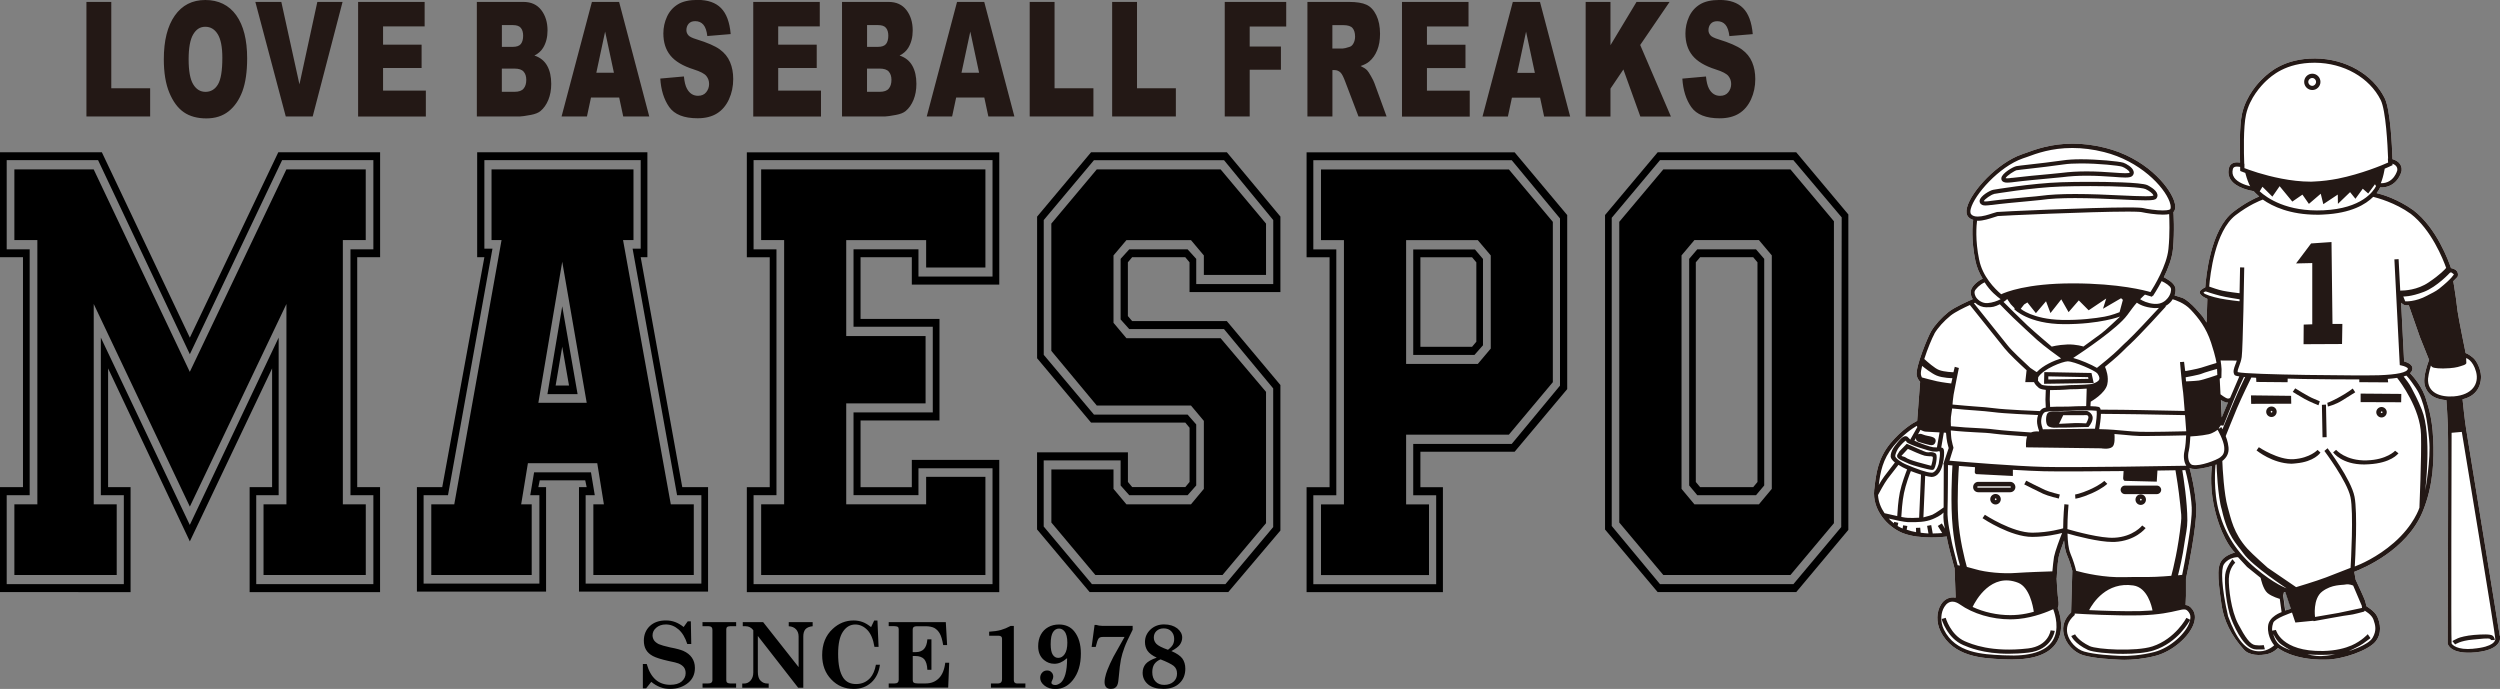
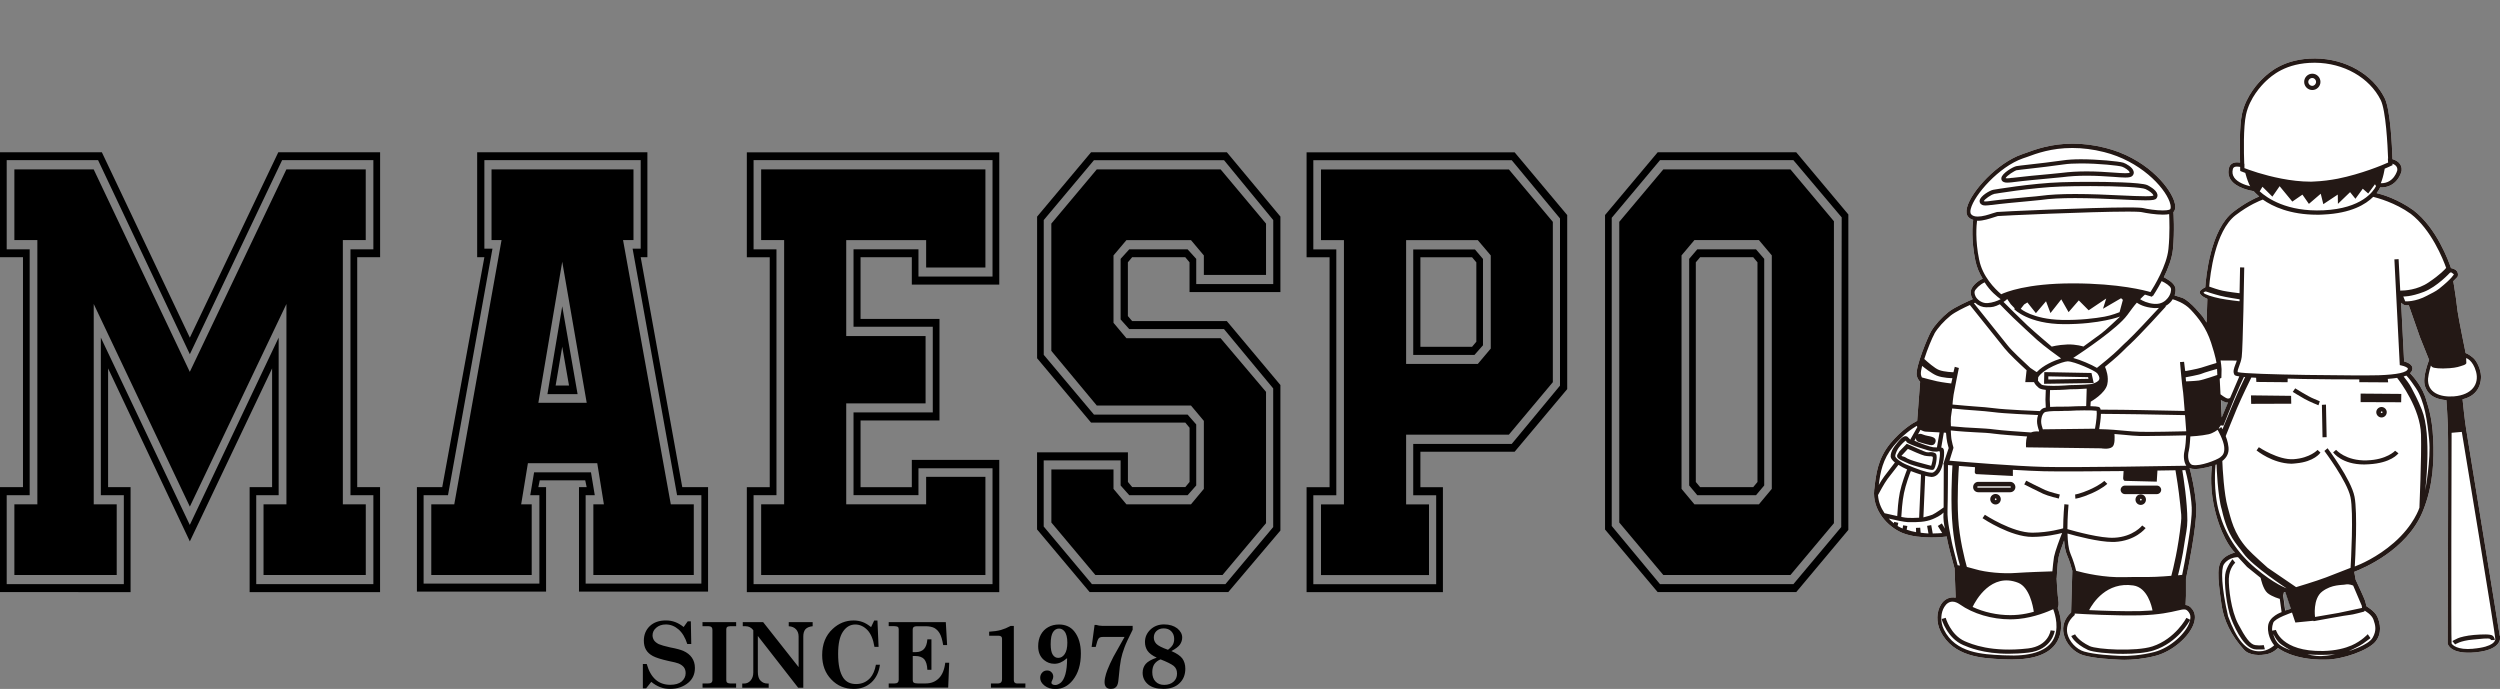
<svg xmlns="http://www.w3.org/2000/svg" id="_レイヤー_2" data-name="レイヤー 2" viewBox="0 0 533.99 147.15">
  <rect x="0" y="0" width="533.99" height="147.15" fill="#808080" stroke="none" />
  <defs>
    <style>
      .cls-1 {
        fill: #231815;
      }

      .cls-1, .cls-2, .cls-3 {
        fill-rule: evenodd;
      }

      .cls-2 {
        fill: #fff;
      }
    </style>
  </defs>
  <g id="_レイヤ_1" data-name="レイヤ 1">
    <g>
      <g>
        <path class="cls-2" d="m533.94,135.82s-6.82-41.85-7.17-44.08c-.31-1.94-.69-5.52-.78-6.45,3.82-.89,3.98-4.07,3.94-4.98-.06-1.37-.82-3.14-1.67-3.88-.89-.78-1.61-1.02-1.61-1.02,0,0-1.5-7.33-1.72-8.93-.22-1.58-.2-1.66-.35-2.76-.18-1.35-.57-3.66-.57-3.66l.9-.91s.31-.59-.13-1.24c-.22-.33-.77-.54-1.26-.65-.44-1.31-3.01-8.53-8-12.34-3.49-2.51-6.89-3.44-7.88-3.67.39-.51.62-.93.75-1.22,3.5.16,4.55-3.12,4.59-3.61.14-1.49-1.08-2.19-1.96-2.42-.09-2.77-.43-10.56-1.67-13.06-2.55-5.1-8.38-8.41-14.82-8.45h-.13c-6.53,0-9.75,3.02-10.96,4.16-1.07.99-3.66,3.75-4.54,7.59-.6,2.71-.51,7.93-.43,10.48-.19-.02-.4-.05-.62-.05-.94,0-1.56.43-1.75,1.2-.24.95-.11,1.79.39,2.55,1.2,1.74,4.13,2.29,4.89,2.42.2.21.57.62,1.17,1.13-1.01.41-3.05,1.39-5.49,3.26-4.96,3.79-5.88,14.05-6.02,16.14-.54.26-1.24.68-1.19,1.13.09.75,1.63,1.33,1.63,1.33l-.16,5.07-.77-1.18s-2.63-3.36-4.36-4.08c-.29-.11-1.19-.39-1.7-.54.23-.66.25-1.3.13-1.73-.31-1.04-1.99-1.94-2.44-2.15.89-1.81,1.75-4,1.95-5.99.39-3.91.11-7.85.11-7.93.03-.04.08-.09.11-.13.38-.52.37-1.37-.03-2.42-1.17-3.2-6.19-9.06-14.63-11.17-2.37-.6-4.71-.9-6.99-.9-4.62,0-8,1.25-10.03,2-.31.11-.59.21-.85.3-5.11,1.77-10.79,7.83-11.68,11.36-.22.88-.12,1.56.29,2.01.27.3.63.51,1.03.62-.14,1-.45,4.23.47,8.71.3,1.45.87,2.73,1.56,3.85-.91.39-2.18,1.43-2.47,2.36-.19.64-.07,1.34.34,2.01-.91.4-3.81,1.67-5.18,2.74-1.54,1.25-2.89,2.75-3.72,4.15-.69,1.21-3.31,7.46-3.07,9.33.09.65.52,1.2.74,1.44l-.63,8.33c-.8.39-3.25,1.82-5.75,4.83-2.67,3.25-3.05,6.6-3.38,9.54l-.05.33c-.45,4.31,2.81,7.93,6.08,9.27,1.86.74,4.19.94,6.1.94,1.55,0,2.83-.13,3.33-.2,0,.87,1.29,5.53,1.66,6.83l.23,6.23c-1.22-.24-2.4.26-3.13,1.45-.98,1.56-1.04,3.86-.12,5.7,2.7,5.54,9.06,5.81,13.27,6l.56.02c.51.01,1,.03,1.47.03,4.79,0,7.98-1.22,9.49-3.61,1.72-2.69.76-6.05.26-7.39.07-.13.14-.34.18-.65.05-.87-.12-1.02-.29-3.4-.06-.92-.09-1.69-.13-2.28h.02s.12-2.98.41-4.51c.16-.8.69-2.32,1.17-3.57.09,1.2.28,2.28.61,3.05.56,1.29.91,2.52,1.15,3.41l-.26,8.89c-1.39,1.29-1.97,2.92-1.58,4.62.43,2.07,2.21,3.98,4.21,4.55,2.47.7,6.05.85,7.97.95.23,0,.48.02.76.02,1.74,0,4.31-.22,6.73-.87,3.51-.93,7.16-4.03,8.12-6.9.41-1.22.29-2.26-.33-3.05-.47-.61-.9-.85-1.43-.9.03-.5.06-1.3.08-1.96.02-.68,0-2.5,0-3.64.16-.75,2.41-11.38,2.2-15.25-.19-3.63-1.18-7.51-1.42-8.39.8.36,1.95.17,2.51.08.86-.14,1.62-.32,2.27-.53-.19,1.43-.5,5.28.78,10.07,1.73,6.37,4.12,8.42,4.12,8.42,0,0-1.5.36-2.46,1.27-1.4,1.35-1.32,3.5-.39,9.95.46,3.17,1.99,6.46,4.76,9.51,1.13,1.3,3.51,1.34,5.16.92,1.26-.32,2.12-1.27,2.12-1.27,0,0,3.15,2.63,10.13,2.49,3.75,0,9.1-1.98,10.64-3.77,1.52-1.78,1.09-3.98.46-5.39-.54-1.22-2.31-2.22-2.31-2.22,0,0-.15-.65-.31-1.19-.16-.53-2.02-4.52-2.02-4.52l-.29-1.66c1.95-.74,11.19-4.62,14.59-12.8,2.35-5.63,2.48-11.29,2.26-15.7-.21-4.71-1.25-7.36-1.43-8.02-.73-2.89-2.84-5.23-3.5-5.91.26-.24.44-.51.49-.82.2-1.02-1.1-1.52-1.76-1.69l-.64-12.53c.21.19.54.45.77.51.38.09.86,0,.86,0l2.38,6.8,1.97,4.91s-1.51,3.68-.88,5.58c.31.88,1.01,2.7,4.51,3h.06c.08,1.02.23,3.31.33,5.79.12,3.37-.06,46.19-.06,46.19,0,0,.39,2.45,6.05,1.88,6.04-.62,5.12-3.55,5.12-3.55h0Zm-59.54-50.37h0s.6.35.95.47c.34.12.57.03.57.03l-1.35,3.21-.17-3.72h0Zm14.96,44.57h0l-1.22.37-.41-3.18.16-.77h.27l1.2,3.58Z" />
-         <polygon class="cls-1" points="498 51.7 493.64 52 490.43 56.27 493.89 56.19 493.89 69.27 492.06 69.33 492.03 73.52 500.25 73.48 500.32 69.19 498.21 69.19 498 51.7" />
        <path class="cls-1" d="m495.64,17.49c0-.96-.78-1.75-1.74-1.75s-1.74.79-1.74,1.75.78,1.74,1.74,1.74,1.74-.78,1.74-1.74h0Zm-2.6,0h0c0-.46.38-.83.84-.83s.82.37.82.83-.36.85-.82.85-.84-.39-.84-.85Z" />
        <path class="cls-1" d="m523.82,136.94l.59.71s1.04-.8,3.81-1.04c1.5-.15,3.43-.37,3.65-.13.1.11.24.23.24.23h.76s.03-.54-.47-.94c-.46-.36-2.31-.28-3.95-.15-1.62.13-3.01.5-3.46.71-.66.28-1.16.6-1.16.6Z" />
        <polygon class="cls-1" points="489.37 84.55 480.8 84.45 480.84 86.26 489.4 86.23 489.37 84.55" />
        <polygon class="cls-1" points="504.22 85.89 512.88 85.92 512.91 84.14 504.22 84.07 504.22 85.89" />
-         <path class="cls-1" d="m503.07,83.79l-.54-.8s-1.14.92-3.16,2c-2.02,1.07-2.27,1.04-2.27,1.04l.13.8s1.64-.39,3.03-1.28c1.38-.88,2.8-1.75,2.8-1.75Z" />
        <path class="cls-1" d="m495.21,86.57l.29-.84s-.34-.19-1.37-.6c-1.03-.4-3.88-2.18-3.88-2.18l-.53.75s1.38.87,2.55,1.52c1.16.64,2.95,1.35,2.95,1.35Z" />
-         <path class="cls-1" d="m484.05,87.94c0,.63.51,1.13,1.13,1.13s1.11-.51,1.11-1.13-.49-1.11-1.11-1.11-1.13.5-1.13,1.11h0Zm1.33,0h0c0,.1-.09.19-.19.19-.11,0-.18-.09-.18-.19,0-.09.07-.18.18-.18.1,0,.19.09.19.18Z" />
        <path class="cls-1" d="m457.25,105.59c-.62,0-1.12.51-1.12,1.13s.5,1.13,1.12,1.13,1.12-.5,1.12-1.13-.5-1.13-1.12-1.13h0Zm.03,1.32h0c-.11,0-.18-.09-.18-.19s.06-.19.18-.19c.1,0,.19.09.19.19s-.09.19-.19.19Z" />
        <path class="cls-1" d="m426.24,105.51c-.61,0-1.13.51-1.13,1.12s.52,1.13,1.13,1.13,1.12-.5,1.12-1.13-.5-1.12-1.12-1.12h0Zm.02,1.32h0c-.09,0-.18-.09-.18-.2,0-.09.09-.19.18-.19.12,0,.19.11.19.19,0,.11-.07.2-.19.2Z" />
        <path class="cls-1" d="m509.8,88.04c0-.6-.52-1.11-1.12-1.11s-1.12.51-1.12,1.11.5,1.13,1.12,1.13,1.12-.5,1.12-1.13h0Zm-1.27,0h0c0-.1.06-.17.18-.17.09,0,.19.07.19.17,0,.11-.09.19-.19.19-.12,0-.18-.08-.18-.19Z" />
        <polygon class="cls-1" points="495.95 86.47 496.08 93.4 496.96 93.38 496.82 86.42 495.95 86.47" />
        <path class="cls-1" d="m489.91,98.08c-3.25.23-7.39-2.53-7.43-2.56l-.49.69c.17.12,3.39,2.75,7.42,2.84.28,0,.73-.05,1-.08,3.92-.35,5.18-2.22,5.23-2.3l-.62-.57s-1.59,1.74-5.11,1.98Z" />
        <path class="cls-1" d="m505.56,98.34c-4.55.12-6.54-2.24-6.58-2.25l-.63.53c.09.12,1.85,2.59,6.65,2.59.3,0,.62-.03.95-.04,4.79-.26,6.27-2.25,6.35-2.35l-.71-.54s-1.79,1.94-6.03,2.05Z" />
        <path class="cls-1" d="m483.75,138.62l-.22-.83s-.75.15-1.85,0c-1.08-.16-2.14-1.71-3.61-4.5-1.53-2.9-2.07-7.76-2-9.69.09-2.32,1.37-3.4,1.37-3.4l-.59-.75s-1.32,1.56-1.55,3.24c-.26,1.69.24,6.84,1.3,9.54,1.07,2.71,2.99,6.42,5.3,6.49,2.3.06,1.84-.1,1.84-.1Z" />
        <path class="cls-1" d="m413.04,100.26c.4-.34.85-2.78.5-3.28-.22-.33-.81-.41-1.23-.41l-.42.05c-.13,0-.33-.02-.45-.05-.37-.09-2.51-1.04-3.87-1.65l-.3-.13-1.55,1.59-.34.56c-.04.15-.17.11-.17.5,0,.63,1.24.99,2.51,1.61.72.35,4.34,1.32,4.94,1.32.05,0,.23,0,.36-.1h0Zm-6.02-2.56h0c-.16-.14-.9-.26-.88-.33l1.38-1.49c.76.35,2.85,1.28,3.55,1.45.22.04.74.12.95.12h.4c.17,0,.31.1.39.11.15.25-.16,1.48-.32,1.93-1.13-.32-4.75-1.16-5.47-1.79Z" />
        <path class="cls-1" d="m432.79,102.67l-.42.8c.13.07,3.06,1.54,4.05,2,1.04.48,3.24,1.01,3.33,1.02l.22-.86s-2.22-.54-3.17-.97c-.99-.45-3.99-1.97-4.02-1.99Z" />
        <path class="cls-1" d="m433.2,138.5c-7.87.91-12.13-.94-13.53-1.54-3.01-1.32-4.08-4.96-4.08-5l-.87.25c.03.17,1.2,4.08,4.59,5.56,1.18.5,4.29,1.87,9.71,1.87,1.3,0,2.73-.07,4.28-.25,4.99-.59,5.59-4.58,5.59-4.64l-.89-.11c-.01.13-.5,3.35-4.79,3.86Z" />
        <path class="cls-1" d="m446.45,104.54c-2.2.97-3.21,1.08-3.21,1.08l.05.89c.06,0,1.14-.1,3.54-1.16,2.36-1.07,3.25-1.97,3.28-2.01l-.64-.63s-.82.84-3.03,1.82Z" />
        <path class="cls-1" d="m461.62,104.63c0-.49-.42-.91-.91-.91h-6.84c-.5,0-.91.42-.91.91s.41.91.91.91h6.84c.49,0,.91-.42.91-.91Z" />
        <path class="cls-1" d="m429.37,102.92h-6.82c-.61,0-1.1.49-1.1,1.12s.49,1.1,1.1,1.1h6.82c.61,0,1.11-.5,1.11-1.1s-.5-1.12-1.11-1.12h0Zm0,1.25h-6.9c-.09,0-.14-.07-.14-.14,0-.08.06-.15.14-.15h6.9c.08,0,.15.07.15.15,0,.07-.08.14-.15.14Z" />
-         <path class="cls-1" d="m439.18,91.36c.56-.06,2.37,0,3.39-.06,1.02-.06,3.51-.09,3.51-.09,0,0,.69-.72.88-1.65.19-.93-.56-1.52-1.04-1.74-.46-.21-5.14.06-5.82.06s-2.36-.2-2.77.4c-.41.59-.41,2.24.06,2.67.35.34,1.21.47,1.78.4h0Zm1.52-2.67h3.98c.85,0,1.22-.16,1.38.28.15.42-.47,1.46-.47,1.46,0,0-1.71-.1-2.47-.06-.74.03-3.32.16-3.32.16l.89-1.84Z" />
        <path class="cls-1" d="m446.73,79.67l-10.08-.19-.05,2.5,10.61-.16-.48-2.15h0Zm-9.22,1.4h0v-.68l8.5.17.07.36-8.57.14Z" />
        <path class="cls-1" d="m533.94,135.82s-6.82-41.85-7.17-44.08c-.31-1.94-.69-5.52-.78-6.45,3.82-.89,3.98-4.07,3.94-4.98-.06-1.37-.82-3.14-1.67-3.88-.89-.78-1.61-1.02-1.61-1.02,0,0-1.5-7.33-1.72-8.93-.22-1.58-.2-1.66-.35-2.76-.18-1.35-.57-3.66-.57-3.66l.9-.91s.31-.59-.13-1.24c-.22-.33-.77-.54-1.26-.65-.44-1.31-3.01-8.53-8-12.34-3.49-2.51-6.89-3.44-7.88-3.67.39-.51.62-.93.75-1.22,3.5.16,4.55-3.12,4.59-3.61.14-1.49-1.08-2.19-1.96-2.42-.09-2.77-.43-10.56-1.67-13.06-2.55-5.1-8.38-8.41-14.82-8.45h-.13c-6.53,0-9.75,3.02-10.96,4.16-1.07.99-3.66,3.75-4.54,7.59-.6,2.71-.51,7.93-.43,10.48-.19-.02-.4-.05-.62-.05-.94,0-1.56.43-1.75,1.2-.24.95-.11,1.79.39,2.55,1.2,1.74,4.13,2.29,4.89,2.42.2.21.57.62,1.17,1.13-1.01.41-3.05,1.39-5.49,3.26-4.96,3.79-5.88,14.05-6.02,16.14-.54.26-1.24.68-1.19,1.13.09.75,1.63,1.33,1.63,1.33l-.16,5.07-.77-1.18s-2.63-3.36-4.36-4.08c-.29-.11-1.19-.39-1.7-.54.23-.66.25-1.3.13-1.73-.31-1.04-1.99-1.94-2.44-2.15.89-1.81,1.75-4,1.95-5.99.39-3.91.11-7.85.11-7.93.03-.04.08-.09.11-.13.38-.52.37-1.37-.03-2.42-1.17-3.2-6.19-9.06-14.63-11.17-2.37-.6-4.71-.9-6.99-.9-4.62,0-8,1.25-10.03,2-.31.11-.59.21-.85.3-5.11,1.77-10.79,7.83-11.68,11.36-.22.88-.12,1.56.29,2.01.27.3.63.51,1.03.62-.14,1-.45,4.23.47,8.71.3,1.45.87,2.73,1.56,3.85-.91.39-2.18,1.43-2.47,2.36-.19.64-.07,1.34.34,2.01-.91.4-3.81,1.67-5.18,2.74-1.54,1.25-2.89,2.75-3.72,4.15-.69,1.21-3.31,7.46-3.07,9.33.09.65.52,1.2.74,1.44l-.63,8.33c-.8.39-3.25,1.82-5.75,4.83-2.67,3.25-3.05,6.6-3.38,9.54l-.05.33c-.45,4.31,2.81,7.93,6.08,9.27,1.86.74,4.19.94,6.1.94,1.55,0,2.83-.13,3.33-.2,0,.87,1.29,5.53,1.66,6.83l.23,6.23c-1.22-.24-2.4.26-3.13,1.45-.98,1.56-1.04,3.86-.12,5.7,2.7,5.54,9.06,5.81,13.27,6l.56.02c.51.01,1,.03,1.47.03,4.79,0,7.98-1.22,9.49-3.61,1.72-2.69.76-6.05.26-7.39.07-.13.14-.34.18-.65.05-.87-.12-1.02-.29-3.4-.06-.92-.09-1.69-.13-2.28h.02s.12-2.98.41-4.51c.16-.8.69-2.32,1.17-3.57.09,1.2.28,2.28.61,3.05.56,1.29.91,2.52,1.15,3.41l-.26,8.89c-1.39,1.29-1.97,2.92-1.58,4.62.43,2.07,2.21,3.98,4.21,4.55,2.47.7,6.05.85,7.97.95.23,0,.48.02.76.02,1.74,0,4.31-.22,6.73-.87,3.51-.93,7.16-4.03,8.12-6.9.41-1.22.29-2.26-.33-3.05-.47-.61-.9-.85-1.43-.9.03-.5.06-1.3.08-1.96.02-.68,0-2.5,0-3.64.16-.75,2.41-11.38,2.2-15.25-.19-3.63-1.18-7.51-1.42-8.39.8.36,1.95.17,2.51.08.86-.14,1.62-.32,2.27-.53-.19,1.43-.5,5.28.78,10.07,1.73,6.37,4.12,8.42,4.12,8.42,0,0-1.5.36-2.46,1.27-1.4,1.35-1.32,3.5-.39,9.95.46,3.17,1.99,6.46,4.76,9.51,1.13,1.3,3.51,1.34,5.16.92,1.26-.32,2.12-1.27,2.12-1.27,0,0,3.15,2.63,10.13,2.49,3.75,0,9.1-1.98,10.64-3.77,1.52-1.78,1.09-3.98.46-5.39-.54-1.22-2.31-2.22-2.31-2.22,0,0-.15-.65-.31-1.19-.16-.53-2.02-4.52-2.02-4.52l-.29-1.66c1.95-.74,11.19-4.62,14.59-12.8,2.35-5.63,2.48-11.29,2.26-15.7-.21-4.71-1.25-7.36-1.43-8.02-.73-2.89-2.84-5.23-3.5-5.91.26-.24.44-.51.49-.82.2-1.02-1.1-1.52-1.76-1.69l-.64-12.53c.21.19.54.45.77.51.38.09.86,0,.86,0l2.38,6.8,1.97,4.91s-1.51,3.68-.88,5.58c.31.88,1.01,2.7,4.51,3h.06c.08,1.02.23,3.31.33,5.79.12,3.37-.06,46.19-.06,46.19,0,0,.39,2.45,6.05,1.88,6.04-.62,5.12-3.55,5.12-3.55h0Zm-22.9-100.53h0l-.02-.3v-.03c.49.19,1.11.56,1.04,1.38,0,.02-.68,2.85-3.53,2.8.09-.21.17-.44.24-.66.27-.79.49-1.83.6-2.46.85-.35,1.36-.59,1.39-.62l.28-.11h0Zm-33.82,2.63h0c-.37-.53-.46-1.12-.29-1.8.04-.16.14-.54.89-.54.24,0,.48.05.67.07,0,.32,0,.52,0,.58l.02.29h0l.27.11h.02l.02.02h.02c.09.04.28.11.58.22.03.02.08.02.13.05h.03c.14.56.42,1.49.8,2.37.07.17.15.35.26.5-1.08-.26-2.7-.82-3.43-1.87h0Zm5.01-1.04h0c-1.36-.43-2.37-.79-2.83-.97v-.92h-.04c-.09-2.43-.21-7.86.39-10.55.8-3.58,3.26-6.17,4.26-7.13,1.15-1.06,4.17-3.91,10.35-3.91h.11c6.13.04,11.64,3.16,14.04,7.97,1.11,2.25,1.47,9.65,1.58,12.51h-.05s.05.84.05.84c-1.14.52-5.7,2.43-10.72,3.44-1.62.31-3.33.54-5.08.61-.18.02-.39.03-.59.03h-.17c-4.18,0-8.51-1.07-11.31-1.92h0Zm25.27,2.89h0c-.57,1.12-3.05,4.76-11.2,5.15-7.83.37-12.07-2.62-13.64-4.05l.59-.98,2.12,2.11,1.55-2.23,2.71,3.29,2.16-1.49,1.38,1.98,2.53-2.17.55,2.23,3.09-2.05.03,1.98,2.6-2.5,1.14,1.42,1.57-2.15,1.16,1.02,1.44-1.97.23.39h0Zm-36.81,22.77h0c-.07-.18.46-.29.46-.29,0,0,1.61.55,3.07.92,1.33.34,3.69.69,4.15.76v.33l-.03.09s-2.46-.26-4.12-.59c-1.65-.33-3.39-.89-3.53-1.21h0Zm6.55,17.47h0c.07.13.15.26,1.07.39l-1.96,4.57s-.23.23-.56.15c-.46-.09-1.5-.9-1.5-.9l-.17-3.33.36-.19s.04-1.4.04-1.83c0-.36-.15-1.54-.21-1.87l3.46.02c-.08.31-.2.59-.31.87-.3.81-.56,1.51-.21,2.12h0Zm-2.32,10.9h0s1.64-4.16,2.44-6.06c.69-1.68,1.69-3.85,1.93-4.33.09.02.16.02.26.03-.18.39-1.07,2.21-1.45,3.06-.52,1.08-3.39,8.08-3.39,8.08l-.25-.49-.43.34-.13-.05.44-.63.58.06h0Zm-.54-5.46h0s.6.35.95.47c.34.12.57.03.57.03l-1.35,3.21-.17-3.72h0Zm-38.86,6.57h0l-.02.16s-.79-.17-1.69.19c-2.36-.15-6.23-.42-7.81-.64-1.26-.17-2.45-.22-3.81-.3-1.51-.07-3.19-.16-5.48-.39-.03-.58-.06-1.46,0-1.96.06-.44.18-1.23.26-1.83,2.01.21,3.57.32,4.96.42,1.42.11,2.66.2,3.95.37,2.08.29,7.85.53,9.44.61-.14.41-.21.84-.22,1.26-.02.69.22,1.52.43,2.1h0Zm-18.29,3.5h0s-.28-.93-.36-1.47c-.11-.48-.15-1.33-.19-2.11,2.27.25,3.98.32,5.47.41,1.33.06,2.51.11,3.72.28,1.47.2,4.75.43,7.11.6-.35.92-.22,2.32-.22,2.32l16.05.21s1.61.31,2.36-.29c.62-.47.51-2.14.47-2.77.8.06,1.53.13,2.2.19,1.16.11,2.16.21,3.27.24h1.3c2.63,0,7.09-.11,8.54-.14-.03.8-.13,2.41-.36,3.38-.25,1.03-.12,2.37.4,3.11-1.75.04-23.67.41-30.35.25-6.15-.15-17.6-1.1-20.24-1.33l.86-2.76-.06-.15h0Zm23.66-26.28h0c7.66.02,11.96-1.63,11.96-1.63,0,0-3.29,3.12-3.98,3.59-.68.48-3.86,2.82-3.86,2.82,0,0-1.48-.51-3.46-.44-2.08.09-3.3.46-3.3.46,0,0-3.83-3.24-5.22-4.55-1.26-1.19-4.49-4.39-5.09-5,.46-.26.74-.59.79-.62l.75,1.1.83.87-.05.23s2.99,3.15,10.64,3.17h0Zm12.17-5.54h0l.38.35-.71,2.63s-1.75.71-3.22.96c-1.94.35-5.29.78-9.18.69-6.16-.15-8.71-2.37-8.71-2.37l.72-.92.7-.44,1.82,2.29,2.16-2.54.95,2.52,2.31-2.93,1.56,2.73,2.18-2.51,2.11,2.12,3.75-2.52-.69,2.19,3.86-2.25h0Zm1.28,3.65h0c.84-1.15,1.47-2.02,2.08-2.7.43.28,1.48.99,3.68,1.15h.42c.2,0,.42,0,.62-.03-1.64,1.77-5.19,5.61-6.73,7.04-.56.5-.92.87-1.3,1.23-.92.92-1.78,1.79-5.21,4.54-1.22-.73-3.5-1.7-5.07-2.12,2.12-1.39,9.48-6.34,11.51-9.12h0Zm-12.7,9.83h0c1.45,0,5.87,2.01,6.3,2.53.29.37.58.9.45,1.3-.14.48-.81.73-1.19.87-.09.02-.17.06-.21.08-.36.15-2.73.28-4.85.3-.03,0-1.85.16-3.53.16-2.18,0-2.53-.25-2.56-.29-.41-.36-.63-.63-.75-.83l.05-.72c1.16-1.85,5.23-3.36,6.28-3.4h0Zm-3.76,6.13h.73c1.71,0,3.56-.16,3.56-.16.66,0,2.27-.03,3.54-.14l-.11,3.73h-.05c-1.36,0-2.85.06-3.55.1-.32.02-.83.02-1.42.02-.84,0-1.83,0-2.68.06l-.08-1.59.06-2.03h0Zm2.7,4.46h0c.61,0,1.13,0,1.49-.02,1.41-.11,4.92-.15,5.76-.01.11.6-.06,2.32-.35,3.83l-11.14.13c-.17-.52-.38-1.19-.36-1.72.03-1.04.43-1.9.97-2,.92-.21,2.42-.19,3.63-.19h0Zm7.8,3.89h0c.14-.83.35-2.2.37-3.26,1.85.02,3.24.03,4.43.04,1.44.02,2.56.02,3.93.05,2.18.05,8.51.17,9.6.18.11,1.63.22,3.08.26,3.45-1.68.04-7.8.18-9.85.11-1.07-.02-2.07-.11-3.2-.21-1.51-.15-3.2-.31-5.55-.36h0Zm18.55-10.2h0l-.08-.87s2.96-.54,3.39-.76c.43-.22,3.31-1.03,3.31-1.03l.06,1.29s-2.99,1.05-3.96,1.19c-.97.12-2.72.18-2.72.18h0Zm-2.87-17.55h0c.56.17,2.48.77,3.85,2.22,1.71,1.82,3.31,3.87,4.36,7.04,1.05,3.19,1.16,4.36,1.16,4.36,0,0-2.45.73-3.24,1-.81.27-3.33.72-3.33.72l-.12-.06-.23-1.91-.87.06s.44,5.08.59,5.9c.09.38.24,2.46.41,4.54-1.29-.04-7.37-.14-9.51-.19-1.37-.04-2.51-.04-3.93-.06-1.22,0-2.63-.01-4.52-.03-.01-.12-.05-.22-.1-.31-.11-.23-.2-.39-2.07-.43l.06-.96s3.11-1.74,3.54-3.71c.36-1.57-.24-3.18-.49-3.74,2.52-2.06,3.3-2.84,4.13-3.66.36-.35.72-.73,1.26-1.21,2.05-1.89,7.41-7.76,7.62-8.02l-.1-.09c.56-.3.98-.69,1.26-1.04.1-.14.18-.26.28-.41h0Zm-.37-2.33h0c.12.34,0,1.26-.66,2.08-.47.59-1.32,1.36-2.88,1.25-1.45-.11-2.58-.7-3.03-1,.65-.66,1.03-.98,1.03-.98l1.49.45.16-.22.07.05c.06-.11.93-1.39,1.85-3.16.76.34,1.82,1.02,1.97,1.53h0Zm-42.65-15.81h0c-.25-.27-.19-.79-.09-1.17.76-2.99,6.03-8.99,11.11-10.76.25-.09.54-.18.85-.29,2.1-.78,5.26-1.94,9.73-1.94,2.18,0,4.47.29,6.77.87,7.68,1.92,12.82,7.36,14.01,10.62.39,1.09.2,1.49.13,1.59-.02,0-.21.26-1.58.26-1.49,0-3.38-.3-4.24-.51-.27-.05-.89-.13-3.28-.13-7.76,0-27.4.89-27.89.97-.24.05-.56.15-.98.29-.9.3-2.12.69-3.13.69-.66,0-1.11-.15-1.41-.48h0Zm1.71,9.76h0c-.89-4.28-.58-7.43-.46-8.39.06,0,.09.02.16.02,1.16,0,2.45-.43,3.41-.74.37-.13.69-.23.86-.27.67-.08,19.77-.95,27.74-.95,2.23,0,2.89.08,3.08.13.88.19,2.89.52,4.44.52.54,0,.97-.04,1.34-.11.05,1.04.18,4.25-.15,7.44-.35,3.54-3.05,7.98-3.84,9.21-.99-.3-6.68-1.86-16.58-1.86s-14.37,1.89-15.3,2.32c-1.39-1.18-3.98-3.79-4.69-7.31h0Zm-.97,6.71h0c.14-.5,1.13-1.48,2.13-1.93,1.21,1.93,2.64,3.01,3.42,3.6-.72.38-1.71.74-2.77.83-1.13.1-2-.64-2.3-1-.52-.63-.55-1.28-.48-1.5h0Zm.1,2.43h0c.72.65,1.56.97,2.44.97.06,0,.18-.02.26-.02.92.03,1.5-.09,2.58-.63.59.59,1.66,1.72,2.81,2.83,1.5,1.44,4.32,4.05,5.15,4.79,1.58,1.41,4.47,3.48,5.12,3.95-1.53.47-3.87,1.5-5.17,2.9l-.13-.03-1.27-.85c-1.53-1.41-3.95-3.67-4.81-4.76-1.22-1.54-6.2-7.77-7.24-9.05.12-.06.23-.1.26-.11h0Zm-8.71,6.61h0c.75-1.28,2.06-2.73,3.51-3.9.97-.76,2.86-1.68,4.08-2.23.49.63,6.08,7.6,7.39,9.23.88,1.12,3.17,3.28,4.72,4.7l-.28,2.55h1.87c.21.51.67.92.98,1.19.19.17.55.35,1.53.46l-.07,2.1.07,1.68c-.07,0-.15.02-.23.04-.43.09-.76.35-1.02.71-.15,0-7.45-.29-9.75-.61-1.31-.17-2.55-.27-4.01-.37-1.36-.11-2.92-.22-4.91-.42.02-.26.07-1.13.23-2.11.19-1.15,1.13-5.7,1.13-5.7l-.88-.25-.28,1.16s-1.93-.04-3.08-.48c-.92-.34-2.55-1.8-3.15-2.35.67-2.11,1.67-4.51,2.16-5.37h0Zm-2.61,6.88h0c.47.38,2.03,1.62,3.1,2.06,1.29.54,3.37.56,3.37.56l-.26,1.13s-1.77-.2-3.04-.47c-1-.22-2.6-.65-3.22-.82-.11-.21-.18-.43-.21-.64-.05-.37.05-1.02.26-1.82h0Zm-3.2,21.15h0c-1.46-.6-2.45-1.45-2.53-1.81-.1-.4.49-1.6.76-1.91.54-.69,1.24-1.37,1.49-1.48.04.1.09.19.17.31.45.59,4.99,1.94,5.54,2.01.26.03.54.03.84.04.24,0,.44-.13.63-.1.26.4-.02,1.72-.15,2.63,0,.01-.37,1.73-1.37,1.96-.04,0-.08,0-.18,0-1.04,0-3.27-.84-5.21-1.66h0Zm2.96,2.06h0l-.4,9.21c-.81.05-1.65.06-2.34.04-.34,0-.87-.09-1.47-.2.05-.87.2-3.31.57-5.09.36-1.77,1.17-3.97,1.47-4.71.73.29,1.47.54,2.16.76h0Zm-.11-9.55h0c.35.18.76.36,1.14.38.44.02,1.8.1,2.93.16l-.56,3.21h-.09c-.26,0-.53-.01-.74-.04-.53-.05-2.77-.81-3.98-1.4l.34-.57c-.02.16,0,.32.06.42.1.19.26.34.52.42.24.08,2.47.77,2.79.69.31-.05.55-.1.74-.54.19-.43.07-.77-.17-.97-.23-.19-.63-.34-1.54-.5-.6-.09-1.14-.4-1.46-.42-.16,0-.35.04-.51.11l.52-.96h0Zm-5.83,3.54h0c2.02-2.46,4.03-3.81,5.03-4.4l.13.26-1.52,2.69s-.04-.03-.05-.04l-.02-.05c-.35-.3-.52-.62-.76-.62l-.2-.03c-.7,0-1.56,1.18-2.08,1.84-.04.05-1.13,1.29-1.07,2.54.03.39.38.81.9,1.24-.49.65-1.71,2.22-2.25,2.94-.39.52-.82,1.21-1.19,1.85.33-2.71.83-5.49,3.09-8.22h0Zm-1.85,14.26h0c-.8-1.17-1.32-2.5-1.39-3.88.27-.49,1.26-2.4,2.05-3.47.57-.73,1.82-2.35,2.31-2.98.53.35,1.17.67,1.85.98-.29.74-1.16,3-1.55,4.89-.36,1.77-.51,4.09-.56,5.07-1.11-.23-2.22-.5-2.7-.61h0Zm12.31,4.24h0c-.54.03-1.22.08-2.02.09l-.32-1.79-.88.16.29,1.63c-.55-.01-1.09-.11-1.67-.16l-.09-1.07-.91.03.03.92c-.69-.11-1.36-.31-2.01-.53l.14-.79-.9-.15-.11.69c-.36-.16-.71-.31-1.07-.54l.15-.68-.89-.2-.04.31c-.41-.31-.77-.65-1.12-1.02,1.33.31,3.26.73,4.12.77.02,0,.24,0,.62,0,1.29,0,3.1.02,4.68-.66.54-.24,1.72-.74,2.28-1.4-.09,1.36.1,2.51.31,3.43l-.66-1.1-.86.54.93,1.51h0Zm.22-14.71h0l.12.03-.03,9.21c-.26.16-1.58,1.16-2.4,1.55-.28.11-.99.34-1.92.57l.38-8.88c.55.13,1.02.22,1.37.25.14,0,.27-.02.38-.05,1.54-.34,1.94-2.51,1.98-2.65.35-1.29.36-2.68.27-3.03-.07-.39-.27-.52-.57-.56l.55-3.19c.19.02.37.04.47.04.06.75.16,1.7.26,2.06.12.41.21.96.31,1.21l-1.16,3.44h0Zm1.81,16.51h0c-.14-.98-.99-4.11-.89-6.74.08-2.1.1-8.92.1-9.59.22.01.54.05.95.09-.08,1.3-.46,8.26.07,13.32.42,4.1,1.17,6.85,1.55,8.06-.19-.03-.36-.06-.51-.07-.38-1.48-1.16-4.37-1.27-5.06h0Zm21.57,21.18h0c-1.47,2.32-4.91,3.41-10.16,3.14l-.55-.02c-4.24-.19-10.06-.45-12.52-5.48-.89-1.83-.6-3.73.09-4.84.43-.72,1.05-1.13,1.74-1.13.5,0,1.03.21,1.58.59,2.81,1.99,6.83,3.19,10.77,3.19.61,0,1.2-.04,1.8-.09,3.32-.33,6.27-1.57,7.37-2.08.42,1.12,1.4,4.3-.12,6.71h0Zm-17.1-7.2h0c.67-1.39,3.98-7.44,9.74-5.16,2.41.97,3.16,4.99,3.33,6.19-1.01.29-2.15.53-3.33.64-.54.05-1.12.08-1.69.08-2.83,0-5.66-.64-8.05-1.75h0Zm20.89-11.44h0c-.42-.97-.58-2.58-.62-4.24,1.93.55,6.68,1.8,9.6,1.8h.43c4.51-.23,6.55-2.85,6.66-2.96l-.73-.56s-1.89,2.42-5.97,2.62c-2.84.15-8.22-1.32-10.01-1.84,0-2.67.24-5.19.24-5.23l-.89-.09c-.02.19-.24,2.55-.26,5.15-.29.08-3.07.9-6.53.93h-.05c-4.3,0-10.07-3.79-10.14-3.83l-.5.73c.25.18,6.04,4,10.61,4h.08c2.9-.03,5.29-.58,6.31-.84-.48,1.19-1.48,3.84-1.73,5.09-.15.87-.26,2.13-.35,3.11-1.56.05-5.29.17-7.78.34-2.8.22-6.52-.15-8.61-.78-.72-.2-1.35-.37-1.88-.51-.44-1.53-1.61-6.14-1.85-10.43-.27-4.71.08-10.12.16-11.14.94.08,2.13.17,3.43.27-.01.3-.06.97-.05,1.09.02.26.29.39.29.39l7.85.4v-1.32c2.45.14,4.79.27,6.64.31,3.36.08,10.48.02,17.01-.04-.04.39-.07,1.16-.09,1.45-.03.53.33.64.33.64l6.84.17.15-2.37c1.5-.02,2.81-.04,3.85-.06.17.95.69,4.16,1,7.2.23,2.21.32,2.58.18,3.91-.57,5.49-1.67,9.97-2.07,11.43-.94.09-2.09.16-3.35.22-2.08.09-4.44,0-6.66.07-4.31.14-8.53-.86-10.32-1.35-.22-.94-.61-2.26-1.23-3.72h0Zm17.53,12.19h0c-.79.06-1.66.1-2.65.14-3.46.08-7.89-.07-10.89-.21.84-1.58,3.74-6.1,9.44-5.27,3.03.44,3.94,4.44,4.11,5.35h0Zm7.73.35h0c.35.43.45.98.32,1.64l-.8-.41s-2.36,4.49-7.26,6.1c-3.56,1.15-11.83.66-13.39-.06-2.5-1.19-3.13-2.51-3.13-2.52l-.82.36c.03.07.71,1.63,3.58,2.98.99.44,4.23.83,7.5.83,2.45,0,4.91-.21,6.54-.74,5.15-1.67,7.56-6.13,7.77-6.51-.04.18-.09.35-.14.53-.77,2.3-3.98,5.39-7.52,6.33-2.71.71-5.57.89-7.23.82-1.87-.09-5.37-.25-7.74-.92-1.67-.48-3.22-2.15-3.6-3.88-.21-1.04-.08-2.5,1.58-3.93v-.31c1.75.12,8.9.5,13.96.38,4.14-.11,6.51-.67,7.92-1,1.6-.37,1.89-.42,2.46.31h0Zm.65-22.26h0c.16,3.23-1.52,11.74-2.04,14.31-.1,0-.42.03-.89.09.29-1.13,1-4.02,1.41-7.07.24-1.66.59-2.99.59-4.66,0-3.88-.82-9.2-1.08-10.72.26,0,.49-.01.65-.01.3,1.09,1.2,4.74,1.37,8.06h0Zm.23-9.15h0c-.98-.19-1.18-1.89-.84-3.1.18-.61.32-3.01.32-3.01,0,0,2.34-.11,3.91-.47.97-.22,1.91-.94,1.91-.94,0,0,1.27,2.16,1.41,3.65.12,1.34-.3,1.8-.87,2.24-.78.58-4.28,1.94-5.84,1.62h0Zm5.64,10.13h0c-1.32-4.54-.83-9.71-.78-10.18.08-.03.14-.05.21-.09,0,.41.26,6.89,1.13,9.68,1.32,5.89,3.08,7.13,4.64,9.35,1.88,2.66,9.2,7.45,9.2,7.45,0,0-2.65-.93-6.63-4.3-3.98-3.36-6.39-7.14-7.77-11.91h0Zm15.31,20.57h0l-1.22.37-.41-3.18.16-.77h.27l1.2,3.58h0Zm-6.62,9.08h0c-3.03.12-5.02-2.68-6.79-7.48-1.43-6.21-1.55-10.12-.88-11.12,1.09-1.58,3-1.5,3-1.5l1.93,2.08,2.9,2.34s.49,2.43,1.47,3.24c.96.8,2.62,1.24,2.62,1.24l.39,2.84s-2.7.9-2.89,2.96c-.23,2.4,1.31,4.12,1.31,4.12,0,0-1.31,1.28-3.06,1.28h0Zm3.71-1.88h0c-.74-.99-.83-1.8-.83-1.8,0,0,.46,1,1.12,1.72.64.72,2.52,1.71,2.52,1.71,0,0-2.05-.63-2.81-1.63h0Zm9.48,2.9h0c-1.62.05-3.02-.38-3.02-.38,0,0,1.12.13,2.87.13s3.05-.13,3.05-.13c0,0-1.28.31-2.9.38h0Zm9.19-9.7h0s1.54.84,1.9,1.96c.38,1.12.72,2.25-.21,3.85-.93,1.58-5.06,2.83-5.06,2.83,0,0,2.38-1.11,3-1.58.62-.47,1.62-1.19,1.62-1.19l-.59-.84s-1.3,1.46-3.46,2.4c-1.37.59-3.35,1.13-6.1,1.19-8.95.15-10.05-4.5-10.05-4.5l-.8.16s-.13-.72.22-1.68c.34-.98,4.01-2.19,4.01-2.19l.72,2.13,3.83-.38.09.09s7.21-1.34,7.7-1.34,3.08-.71,3.08-.71l.1-.19h0Zm-.62-1.08h0l.06.5s-4.45.93-4.99,1.06c-.53.11-5.05.87-5.05.87,0,0-.53-3.9,1.55-5.45,2.09-1.56,4.17-1.31,5-1.49.74-.16,1.6.24,1.6.24l1.82,4.27h0Zm12.31-20.89h0s-1.15,3.71-5.42,7.44c-3.61,3.17-7.33,4.7-8.38,5.1.1-1.62.62-11.47-.05-14.89-.72-3.73-5.76-10.37-5.76-10.37l-.68.58s4.85,6.45,5.57,9.85c.7,3.18.09,14.08.02,15.12-.76.31-3.37,1.33-5.24,2.04-2.21.84-6.39,2.08-6.39,2.08l-6.07-4.14s-3.25-2.87-4.31-4.04c-3.02-3.35-3.52-6.41-4.23-8.9-.79-2.73-1.11-8.44-1.15-9.87,1-.77,1.45-1.75,1.32-2.94-.11-1.18-.59-2.37-.6-2.37.41-1.05,1.5-3.76,2.4-5.92,1.05-2.48,2.77-5.97,3.08-6.6.31.02.66.05,1.02.06l.05.89,6.67.06.02-.77c1.01.04,2.1.06,3.28.08,4.32.07,8.83.09,12.02.09v.59l6.16.04-.08-.74c.76-.06,1.42-.13,2-.22.7.89,4.95,6.57,5.1,12.11.13,4.88-.34,15.62-.34,15.62h0Zm-.71-25.5h0c1.8,2.71,2.4,6.85,2.8,11.06.4,3.99-.84,10.74-.84,10.74,0,0,1.46-11.83-.72-17.22-.89-2.21-1.66-3.62-2.24-4.73-.42-.83-1.25-1.9-1.65-2.39.21-.06.4-.13.57-.2.19.16.73.71,2.09,2.75h0Zm-3.38-20.89h0l-.35-6.72-.9.05,1.15,22.58.34.08c.66.12,1.44.47,1.39.71-.15.79-2.25,1.24-6.26,1.38-3.26.11-27.84-.07-30.09-.67-.06-.29.12-.75.31-1.27.21-.57.45-1.22.55-1.96.25-1.66.54-18.43.54-19.12l-.89-.02c0,.06-.05,2.45-.11,5.52-.35-.04-2.42-.29-3.57-.53-.97-.19-2.37-.7-2.91-.89.19-2.47,1.22-11.85,5.64-15.25,2.89-2.21,5.23-3.13,5.81-3.33,2.09,1.46,5.81,3.23,11.6,3.23.45,0,.9,0,1.37-.04,5.9-.27,9.02-2.18,10.61-3.78.86.22,4.69,1.23,8.02,3.63,4.38,3.36,6.91,9.7,7.56,11.55-.26.31-1.23,1.4-3.72,3.08-2.44,1.67-5.19,1.77-6.09,1.77h0Zm5.82,1.04h0c-2.64,1.44-4.76,1.25-4.76,1.25l-.41-1.03s1.56.09,4.39-.99c2.84-1.09,5.61-4.12,5.61-4.12l.28-.03.53.4s-.33.83-3.18,3.1c-.74.58-1.7,1.01-2.48,1.42h0Zm.14,17.65h0c.08-.98.59-2.68.59-2.68,0,0,.17.29.43.4.21.1,1.54.34,3.58.16,1.53-.12,2-.32,3.03-.66.39-.12.53-.4.53-.4l-.04-1.1s1.43.39,2.12,2.93c.68,2.56-.8,4.93-4.74,5.25-2.84.22-5.77-.73-5.51-3.9h0Zm9.63,57.81h0c-3.43.32-4.47-.84-4.62-1.12-.14-.28,0-45.01,0-45.01l2.18-.19s7.23,43.58,7.16,44.26c-.02.32-.26,1.65-4.73,2.05Z" />
        <path class="cls-1" d="m428.01,38.89c.19.08.43.12.73.12.34,0,.74-.05,1.12-.08l.12-.02c2.08-.28,5.73-.61,8.16-.84,1.24-.11,2.13-.19,2.4-.23,1.62-.21,3.33-.31,5.19-.31,2.14,0,4.08.14,5.62.24,1.05.08,1.93.15,2.61.15.85,0,1.29-.11,1.53-.38.24-.26.35-.6.24-.94-.23-.91-1.61-1.65-2.2-1.85-.97-.3-5.54-.73-9.07-.73-1.56,0-2.83.09-3.79.23-2.2.33-5.4.69-7.52.93-1.26.15-2.17.24-2.43.3-.67.11-3.12,1.5-3.24,2.55-.05.39.16.72.54.87h0Zm2.86-2.54h0c.23-.05,1.19-.16,2.38-.29,2.13-.25,5.36-.61,7.55-.94.93-.14,2.16-.21,3.67-.21,3.88,0,8.09.46,8.79.69.56.19,1.51.81,1.62,1.21.01.05.01.07-.02.09-.02.03-.19.1-.89.1-.64,0-1.51-.07-2.55-.14-1.56-.11-3.52-.25-5.69-.25-1.9,0-3.65.1-5.31.31-.26.03-1.2.13-2.38.24-2.41.22-6.08.56-8.2.83h-.11c-.36.06-.73.1-1,.1-.21,0-.32-.01-.35-.03.2-.5,1.95-1.65,2.47-1.73Z" />
        <path class="cls-1" d="m423.4,43.78c.19.08.42.11.71.11.35,0,.75-.06,1.13-.1h.12c1.97-.27,5.29-.58,7.73-.8,1.46-.14,2.53-.24,2.84-.28,1.91-.28,4.3-.4,7.31-.4,3.31,0,6.71.16,9.69.29,2.16.11,4.03.19,5.33.19,1.68,0,2.12-.13,2.34-.41.2-.26.29-.57.2-.9-.23-1-1.94-1.84-2.14-1.94-1.39-.62-8.94-.7-12.1-.7-2.29,0-4.57.02-6.3.09-6.38.21-14.44,1.59-14.52,1.61-.67.11-2.78,1.3-2.9,2.32-.02.19,0,.66.57.91h0Zm2.48-2.35h0c.08-.01,8.08-1.38,14.4-1.59,1.72-.06,4.01-.09,6.27-.09,6.3,0,10.9.26,11.73.64.73.33,1.56.93,1.66,1.32,0,.03,0,.06,0,.09-.14.04-.48.12-1.67.12-1.29,0-3.13-.08-5.28-.18-3-.15-6.41-.3-9.74-.3-3.05,0-5.47.13-7.45.4-.28.05-1.4.15-2.8.27-2.43.23-5.77.53-7.76.8l-.11.02c-.36.05-.74.1-1.02.1-.21,0-.31-.03-.34-.05-.02,0-.02-.01-.04-.01.16-.43,1.62-1.42,2.15-1.51Z" />
      </g>
      <g>
        <path class="cls-3" d="m81.18,54.94h-4.88v49.11h4.88v22.42h-27.86v-22.42h4.8v-25.36l-17.57,36.95-17.46-36.95v25.36h4.8v22.42H0v-22.42h4.91v-49.11H0v-22.41h21.76l18.79,39.59,18.89-39.59h21.75v22.41h0Zm-20.92-20.73h0l-19.71,41.45-19.6-41.45H1.43v19.05h4.91v52.51H1.43v19h25.02v-19h-4.91v-33.66l19,40.01,18.98-40.01v33.66h-4.79v19h25.02v-19h-4.89v-52.51h4.89v-19.05h-19.49Zm12.96,17.07h4.9v-15.1h-16.95l-20.63,43.25-20.53-43.25H3.07v15.1h4.91v56.44H3.07v15.1h21.86v-15.1h-4.91v-42.79l20.53,43.28,20.63-43.28v42.79h-4.89v15.1h21.84v-15.1h-4.9v-56.44h0Z" />
        <path class="cls-3" d="m138.28,32.53v22.41h-1.43l8.88,49.11h5.51v22.32h-27.57v-22.32h1.64l-.31-1.46h-9.71l-.3,1.46h1.65v22.32h-27.59v-22.32h5.41l9-49.11h-1.54v-22.41h36.36Zm-34.82,20.59h1.73l-9.5,52.65h-5.21v18.88h24.73v-18.88h-1.95l.82-4.88h12.15l.81,4.88h-1.95v18.88h24.72v-18.88h-5.19l-9.5-52.65h1.73v-18.91h-33.39v18.91h0Zm44.73,54.6h-4.91l-10.2-56.44h2.23v-15.1h-30.32v15.1h2.14l-10.1,56.44h-4.91v15.1h21.45v-15.1h-2.25l1.44-8.78h14.81l1.42,8.78h-2.25v15.1h21.45v-15.1h0Zm-22.87-21.68h0l-5.23-30.13-5.1,30.13h10.33Zm-5.23-20.62l-3.16,18.76h6.44l-3.28-18.76h0Zm1.45,16.93h0l-1.45-8.29-1.41,8.29h2.86Z" />
        <path class="cls-3" d="m213.44,60.79h-18.68v-5.85h-10.95v13.18h16.86v21.69h-16.86v14.25h10.95v-5.83h18.68v28.25h-53.92v-22.42h4.89v-49.11h-4.89v-22.41h53.92v28.26h0Zm-52.48-26.58h0v19.05h4.89v52.51h-4.89v19h51.04v-24.75h-15.82v5.74h-13.87v-17.67h16.93v-18.3h-16.93v-16.54h13.87v5.82h15.82v-24.87h-51.04Zm49.52,1.97h-47.9v15.1h4.91v56.44h-4.91v15.1h47.9v-20.97h-12.66v5.87h-17.07v-21.56h16.95v-14.38h-16.95v-20.49h17.07v5.85h12.66v-20.95h0Z" />
        <path class="cls-3" d="m273.49,46.28v16.11h-19.41v-6.36l-.91-1.09h-11.35l-.91,1.09v11.48l.91,1.07h20.22l11.45,13.66v31.08l-11.13,13.14h-29.62l-11.23-13.38v-16.47h19.41v6.33l.91,1.1h11.35l.91-1.1v-11.57l-.91-1.1h-20.13l-11.53-13.75v-30.25l11.53-13.75h29l11.45,13.75h0Zm-39.82-12.07h0l-10.73,12.79v28.79l10.73,12.77h20l1.84,2.1v13.03l-1.84,2.08h-12.47l-1.84-2.08v-5.35h-16.43v14.12l10.31,12.31h28.5l10.21-12.19v-29.62l-10.51-12.67h-20.24l-1.84-2.06v-12.94l1.84-2.03h12.47l1.84,2.03v5.38h16.45v-13.66l-10.51-12.79h-27.77Zm23.48,24.52h13.27v-10.97l-9.7-11.58h-26.45l-9.71,11.58v27.18l9.71,11.68h20.12l2.75,3.28v14.52l-2.75,3.3h-13.79l-2.76-3.3v-4.15h-13.27v11.34l9.4,11.21h27.15l9.3-11.07v-28.05l-9.7-11.46h-20.12l-2.76-3.29v-14.39l2.76-3.27h13.79l2.75,3.27v4.18h0Z" />
        <path class="cls-3" d="m334.75,45.93v37.18l-11.23,13.38h-20.13v7.57h4.81v22.42h-29.12v-22.42h4.91v-49.11h-4.91v-22.41h44.44l11.23,13.4h0Zm-54.23-11.71h0v19.05h4.91v52.51h-4.91v19h26.24v-19h-4.9v-10.96h21.04l10.31-12.45v-35.71l-10.31-12.44h-42.38Zm51.16,13.17l-9.39-11.2h-40.13v15.1h4.9v56.44h-4.9v15.1h23.07v-15.1h-4.89v-14.89h21.95l9.39-11.21v-34.23h0Zm-31.34,30.35h15.31l2.77-3.29v-19.89l-2.77-3.27h-15.31v26.45h0Zm1.52-24.47v22.54h13.08l1.82-2.06v-18.44l-1.72-2.03h-13.18Zm1.53,20.8h11.04l.91-1.08v-16.95l-.91-1.09h-11.04v19.13Z" />
        <path class="cls-3" d="m394.8,113.18l-11.13,13.29h-29.6l-11.24-13.37V45.93l11.24-13.4h29.6l11.13,13.28v67.37h0Zm-1.43-66.76h0l-10.31-12.21h-28.49l-10.31,12.31v65.83l10.31,12.42h28.49l10.22-12.19.1-66.16h0Zm-1.65.84l-9.29-11.08h-27.15l-9.41,11.2v64.23l9.41,11.21h27.15l9.29-11.07V47.27h0Zm-13.27,7.29h0l-2.75-3.27h-13.78l-2.75,3.27v49.87l2.75,3.3h13.78l2.75-3.3v-49.87h0Zm-3.37-1.29h-12.55l-1.73,2.03v48.4l1.73,2.08h12.55l1.75-2.08v-48.4l-1.75-2.03h0Zm.31,2.77h0l-.91-1.09h-11.34l-.92,1.09v46.92l.92,1.1h11.34l.91-1.1v-46.92Z" />
      </g>
      <path class="cls-3" d="m146.01,133.95l.88-1.23h.67l.09,4.84h-.85c-.45-1.41-1.07-2.43-1.88-3.13-.82-.7-1.71-1.05-2.7-1.05-.83,0-1.52.24-2.05.7-.54.45-.79,1.01-.79,1.63,0,.39.12.73.31,1.05.21.31.55.58,1.01.82.46.2,1.27.44,2.44.7,1.35.25,2.29.52,2.8.74.83.37,1.44.86,1.85,1.46.41.6.64,1.32.64,2.19,0,1.29-.46,2.33-1.35,3.1-1.07.92-2.4,1.38-3.98,1.38-1.45,0-2.78-.5-3.99-1.51l-1.1,1.38h-.7v-5.19h.83c.84,2.97,2.52,4.44,5.02,4.44,1.04,0,1.86-.23,2.42-.69.57-.49.87-1.08.87-1.8,0-.5-.13-.94-.39-1.27-.26-.32-.64-.6-1.17-.81-.29-.12-1-.3-2.15-.53-1.54-.35-2.65-.7-3.3-1.05-.67-.36-1.15-.81-1.46-1.35-.3-.5-.46-1.17-.46-1.94,0-1.25.43-2.3,1.28-3.11.85-.8,2-1.2,3.44-1.2s2.65.49,3.8,1.42h0Zm4.06-1.07h7.17v.88h-1.31c-.28,0-.49.07-.62.16-.12.12-.18.27-.18.51v10.81c0,.26.06.45.19.57.18.12.42.18.74.18h1.17v.89h-7.17v-.89h1.08c.38,0,.66-.06.8-.18.16-.13.23-.32.23-.58v-10.7c0-.27-.07-.46-.22-.59-.13-.12-.35-.19-.66-.19h-1.24v-.88h0Zm8.58,0h4.35l7.58,9.61v-6.54c0-.62-.19-1.14-.55-1.53-.37-.4-.89-.62-1.56-.66v-.88h5.11v.88c-.71.07-1.22.29-1.54.64-.31.36-.46.88-.46,1.55v10.94h-1.1l-8.61-11.05v7.65c0,.87.18,1.52.59,1.9.4.43.9.61,1.49.61h.24v.89h-5.65v-.89h.39c.55,0,1.02-.21,1.4-.65.38-.45.57-1.01.57-1.7v-9.04c-.42-.56-.97-.85-1.62-.85h-.63v-.88h0Zm27.41,1.07l.66-1.4h.7l.24,5.62h-.88c-.26-1.62-.77-2.83-1.52-3.61-.75-.77-1.62-1.17-2.58-1.17-1.06,0-1.94.51-2.63,1.53-.69,1.02-1.03,2.58-1.03,4.76,0,2.3.36,4.02,1.12,5.13.62.88,1.53,1.3,2.72,1.3s2.2-.42,3.01-1.3c.57-.64,1-1.59,1.22-2.83h.86c-.21,1.6-.82,2.85-1.83,3.79-1.02.92-2.26,1.38-3.74,1.38-1.94,0-3.54-.67-4.82-2.02-1.3-1.35-1.95-3.08-1.95-5.2,0-2.35.74-4.21,2.25-5.6,1.27-1.19,2.77-1.8,4.46-1.8.67,0,1.31.11,1.89.32.58.2,1.2.57,1.85,1.1h0Zm3.76-1.07h12.2l.28,4.9h-.84c-.19-1.15-.45-1.99-.74-2.48-.29-.51-.68-.9-1.15-1.17-.48-.24-1.11-.37-1.87-.37h-1.92c-.29,0-.51.07-.64.18-.12.11-.19.28-.19.49v4.86h.66c.75,0,1.34-.24,1.74-.65.42-.45.66-1.15.73-2.08h.87v6.5h-.87c-.04-1.07-.29-1.82-.69-2.28-.42-.43-1.05-.66-1.89-.66h-.54v5.19c0,.23.07.37.19.49.2.12.49.18.87.18h1.69c1.15,0,2.09-.37,2.82-1.1.74-.74,1.19-1.83,1.37-3.33h.84l-.21,5.32h-12.71v-.89h1.27c.29,0,.51-.06.66-.21.15-.15.21-.35.21-.59v-10.77c0-.24-.06-.41-.21-.53-.14-.07-.42-.14-.81-.14h-1.12v-.88h0Zm21.45,2.05c1-.06,1.84-.18,2.52-.37.67-.19,1.37-.48,2.07-.86h.69v11.57c0,.23.06.42.19.54.12.12.29.18.51.18h1.77v.89h-7.36v-.89h1.39c.35,0,.61-.08.75-.22.16-.15.23-.41.23-.77v-8.59c0-.21-.06-.35-.19-.46-.12-.11-.3-.16-.56-.16h-2v-.86h0Zm16.65,5.66l-.15.11c-.82.72-1.67,1.08-2.55,1.08s-1.58-.28-2.22-.8c-.84-.7-1.25-1.67-1.25-2.95,0-.91.18-1.74.55-2.44.39-.72.91-1.25,1.59-1.63.66-.38,1.44-.57,2.33-.57,1.37,0,2.47.51,3.24,1.47.94,1.18,1.41,2.74,1.41,4.74,0,2.34-.57,4.22-1.71,5.66-1.02,1.29-2.27,1.91-3.74,1.91-.93,0-1.71-.24-2.31-.72-.62-.49-.93-1.04-.93-1.65,0-.47.15-.84.44-1.15.27-.3.64-.44,1.04-.44.38,0,.69.11.93.38.26.24.38.58.38.97,0,.21-.08.46-.24.8-.11.19-.15.33-.15.47,0,.12.04.22.16.3.17.12.37.19.64.19.41,0,.82-.2,1.23-.53.39-.35.71-.94.95-1.77.24-.85.37-1.98.37-3.42h0Zm-1.72-6.33h0c-.52,0-.95.25-1.28.75-.32.49-.5,1.33-.5,2.58,0,1.07.16,1.83.45,2.26.29.45.68.67,1.17.67.55,0,1-.27,1.37-.8.38-.55.57-1.37.57-2.46s-.21-1.93-.63-2.43c-.32-.39-.71-.57-1.15-.57h0Zm7.61-.77h.39c.34.11.74.19,1.22.19h6.51v.83c-.86,1.71-1.46,2.98-1.77,3.84-.31.82-.56,1.66-.73,2.49-.17.86-.32,2.05-.45,3.6-.07.91-.16,1.49-.29,1.79-.1.3-.28.52-.52.68-.24.17-.55.24-.88.24-.44,0-.77-.12-1.01-.36-.24-.26-.35-.64-.35-1.12,0-.27.04-.59.11-.92.11-.55.28-1.11.51-1.69.32-.82.74-1.73,1.26-2.75l2.39-4.26h-4.65c-.43,0-.75.11-.91.36-.18.25-.39.87-.6,1.77h-.87l.63-4.7h0Zm16.41,5.58c1.12.48,1.89,1.01,2.32,1.58.42.59.64,1.32.64,2.18,0,1.27-.41,2.33-1.26,3.12-.84.8-1.98,1.19-3.41,1.19s-2.48-.3-3.28-.95c-.77-.65-1.17-1.47-1.17-2.49,0-.72.21-1.35.65-1.88.44-.51,1.22-.96,2.36-1.35-.95-.44-1.61-.94-1.97-1.47-.35-.51-.54-1.15-.54-1.87,0-1.04.39-1.91,1.17-2.66.77-.72,1.74-1.1,2.9-1.1s2.09.29,2.82.84c.7.57,1.06,1.23,1.06,1.96,0,.56-.17,1.05-.49,1.52-.34.46-.94.91-1.81,1.37h0Zm-2.34,1.77h0c-.6.25-1.04.6-1.34,1.05-.27.42-.42.99-.42,1.69,0,.86.24,1.52.71,2,.45.48,1.08.71,1.86.71s1.48-.24,1.97-.68c.52-.46.75-1.03.75-1.74s-.23-1.23-.72-1.64c-.5-.39-1.44-.86-2.82-1.4h0Zm1.6-2.05h0c.51-.39.85-.74,1.03-1.08.19-.35.29-.75.29-1.24,0-.67-.21-1.2-.62-1.63-.41-.42-.95-.62-1.62-.62-.64,0-1.14.19-1.54.56-.38.36-.57.83-.57,1.39s.19.97.55,1.36c.37.38,1.21.82,2.5,1.27Z" />
-       <path class="cls-1" d="m18.47.41h5.3v18.45h8.3v6.01h-13.61V.41h0Zm16.52,12.25c0-3.99.78-7.1,2.34-9.32,1.56-2.23,3.74-3.34,6.53-3.34s5.06,1.09,6.61,3.27c1.55,2.19,2.32,5.25,2.32,9.19,0,2.86-.34,5.2-1.01,7.03-.68,1.83-1.66,3.25-2.93,4.27-1.28,1.02-2.87,1.53-4.78,1.53s-3.54-.44-4.81-1.32c-1.27-.88-2.3-2.27-3.09-4.17-.79-1.9-1.18-4.28-1.18-7.14h0Zm5.3.02c0,2.47.32,4.24.97,5.32.65,1.08,1.53,1.62,2.64,1.62s2.03-.53,2.65-1.58c.63-1.06.94-2.95.94-5.69,0-2.3-.33-3.98-.98-5.04-.66-1.07-1.54-1.59-2.66-1.59s-1.94.54-2.58,1.62c-.65,1.08-.98,2.86-.98,5.35h0ZM54.54.41h5.55l3.87,17.61L67.78.41h5.39l-6.38,24.47h-5.75L54.54.41h0Zm21.95,0h14.21v5.23h-8.88v3.9h8.23v4.99h-8.23v4.82h9.14v5.54h-14.47V.41h0Zm25.36,0h9.95c1.66,0,2.93.59,3.82,1.75.89,1.17,1.33,2.61,1.33,4.34,0,1.45-.32,2.69-.95,3.72-.42.69-1.04,1.24-1.85,1.64,1.24.42,2.14,1.14,2.72,2.18.58,1.03.87,2.32.87,3.88,0,1.27-.21,2.41-.62,3.42-.42,1.01-.98,1.81-1.7,2.4-.45.36-1.12.63-2.02.8-1.2.22-1.99.34-2.38.34h-9.17V.41h0Zm5.35,9.6h2.32c.83,0,1.41-.21,1.73-.61.32-.41.49-1,.49-1.77,0-.71-.16-1.27-.49-1.67-.32-.4-.89-.6-1.7-.6h-2.35v4.65h0Zm0,9.6h2.71c.92,0,1.56-.23,1.94-.7.38-.46.56-1.08.56-1.86,0-.72-.18-1.3-.56-1.74s-1.02-.66-1.96-.66h-2.7v4.96h0Zm25.05,1.23h-6.02l-.86,4.03h-5.42L126.43.41h5.81l6.44,24.47h-5.56l-.86-4.03h0Zm-1.12-5.3l-1.88-8.79-1.88,8.79h3.76Zm9.91,1.24l5.04-.45c.11,1.16.33,2.05.67,2.65.55.99,1.33,1.48,2.34,1.48.76,0,1.34-.25,1.75-.76.41-.51.62-1.09.62-1.76s-.19-1.2-.58-1.7c-.39-.5-1.29-.97-2.71-1.42-2.33-.74-3.98-1.73-4.98-2.97-1-1.23-1.5-2.8-1.5-4.72,0-1.25.26-2.44.77-3.55.51-1.12,1.28-2,2.31-2.64,1.03-.64,2.44-.96,4.22-.96,2.2,0,3.87.58,5.02,1.75,1.15,1.16,1.84,3.01,2.06,5.55l-4.99.42c-.13-1.11-.41-1.92-.84-2.42-.43-.51-1.02-.76-1.76-.76-.62,0-1.08.19-1.4.56-.31.37-.47.83-.47,1.36,0,.39.13.73.38,1.05.24.32.84.62,1.77.9,2.32.71,3.98,1.44,4.98,2.16,1,.73,1.74,1.63,2.19,2.71.46,1.08.68,2.28.68,3.62,0,1.57-.3,3.01-.91,4.34-.61,1.32-1.46,2.33-2.56,3.01-1.09.68-2.47,1.03-4.13,1.03-2.92,0-4.94-.8-6.07-2.4-1.12-1.6-1.76-3.63-1.91-6.1h0ZM160.89.41h14.21v5.23h-8.88v3.9h8.23v4.99h-8.23v4.82h9.14v5.54h-14.47V.41h0Zm18.96,0h9.95c1.66,0,2.93.59,3.82,1.75.89,1.17,1.33,2.61,1.33,4.34,0,1.45-.32,2.69-.95,3.72-.42.69-1.04,1.24-1.85,1.64,1.24.42,2.14,1.14,2.72,2.18.58,1.03.87,2.32.87,3.88,0,1.27-.21,2.41-.62,3.42-.42,1.01-.98,1.81-1.7,2.4-.45.36-1.12.63-2.02.8-1.2.22-1.99.34-2.38.34h-9.17V.41h0Zm5.35,9.6h2.32c.83,0,1.41-.21,1.73-.61.32-.41.49-1,.49-1.77,0-.71-.16-1.27-.49-1.67-.32-.4-.89-.6-1.7-.6h-2.35v4.65h0Zm0,9.6h2.71c.92,0,1.56-.23,1.94-.7.38-.46.56-1.08.56-1.86,0-.72-.18-1.3-.56-1.74-.37-.44-1.02-.66-1.96-.66h-2.7v4.96h0Zm25.05,1.23h-6.02l-.86,4.03h-5.42L204.42.41h5.81l6.44,24.47h-5.56l-.86-4.03h0Zm-1.12-5.3l-1.88-8.79-1.88,8.79h3.76ZM219.95.41h5.3v18.45h8.3v6.01h-13.61V.41h0Zm17.61,0h5.3v18.45h8.3v6.01h-13.61V.41h0Zm24.04,0h13.13v5.26h-7.8v4.27h6.67v4.96h-6.67v9.98h-5.33V.41h0Zm17.66,24.47V.41h8.85c1.64,0,2.9.2,3.76.6.87.4,1.57,1.14,2.1,2.23.53,1.09.8,2.41.8,3.98,0,1.36-.2,2.53-.61,3.51-.4.99-.96,1.79-1.68,2.4-.45.39-1.08.71-1.86.97.63.3,1.09.6,1.38.9.19.2.48.63.85,1.29.37.65.62,1.16.74,1.52l2.58,7.07h-6l-2.84-7.46c-.36-.97-.68-1.59-.96-1.89-.38-.38-.82-.56-1.3-.56h-.47v9.91h-5.33Zm5.33-14.52h2.24c.24,0,.71-.11,1.41-.34.35-.1.64-.35.86-.77.22-.42.34-.89.34-1.42,0-.79-.18-1.4-.53-1.82-.35-.43-1.01-.64-1.98-.64h-2.34v4.99h0Zm14.87-9.94h14.21v5.23h-8.88v3.9h8.23v4.99h-8.23v4.82h9.14v5.54h-14.47V.41h0Zm29.5,20.44h-6.02l-.86,4.03h-5.42l6.47-24.47h5.81l6.44,24.47h-5.56l-.86-4.03h0Zm-1.12-5.3l-1.88-8.79-1.88,8.79h3.76Zm10.85-15.14h5.3v9.24l5.56-9.24h7.06l-6.27,9.19,6.56,15.28h-6.53l-3.62-10.05-2.76,4.09v5.96h-5.3V.41h0Zm20.66,16.37l5.04-.45c.11,1.16.33,2.05.67,2.65.55.99,1.33,1.48,2.34,1.48.76,0,1.34-.25,1.75-.76.41-.51.62-1.09.62-1.76s-.19-1.2-.58-1.7c-.39-.5-1.29-.97-2.71-1.42-2.33-.74-3.98-1.73-4.98-2.97-1-1.23-1.5-2.8-1.5-4.72,0-1.25.26-2.44.77-3.55.51-1.12,1.28-2,2.31-2.64,1.03-.64,2.44-.96,4.22-.96,2.2,0,3.87.58,5.02,1.75,1.15,1.16,1.84,3.01,2.06,5.55l-4.99.42c-.13-1.11-.41-1.92-.84-2.42-.43-.51-1.02-.76-1.76-.76-.62,0-1.08.19-1.4.56-.31.37-.47.83-.47,1.36,0,.39.13.73.38,1.05.24.32.84.62,1.77.9,2.32.71,3.98,1.44,4.98,2.16,1,.73,1.74,1.63,2.19,2.71.46,1.08.68,2.28.68,3.62,0,1.57-.3,3.01-.91,4.34-.61,1.32-1.46,2.33-2.56,3.01-1.09.68-2.47,1.03-4.13,1.03-2.92,0-4.94-.8-6.07-2.4-1.12-1.6-1.76-3.63-1.91-6.1Z" />
    </g>
  </g>
</svg>